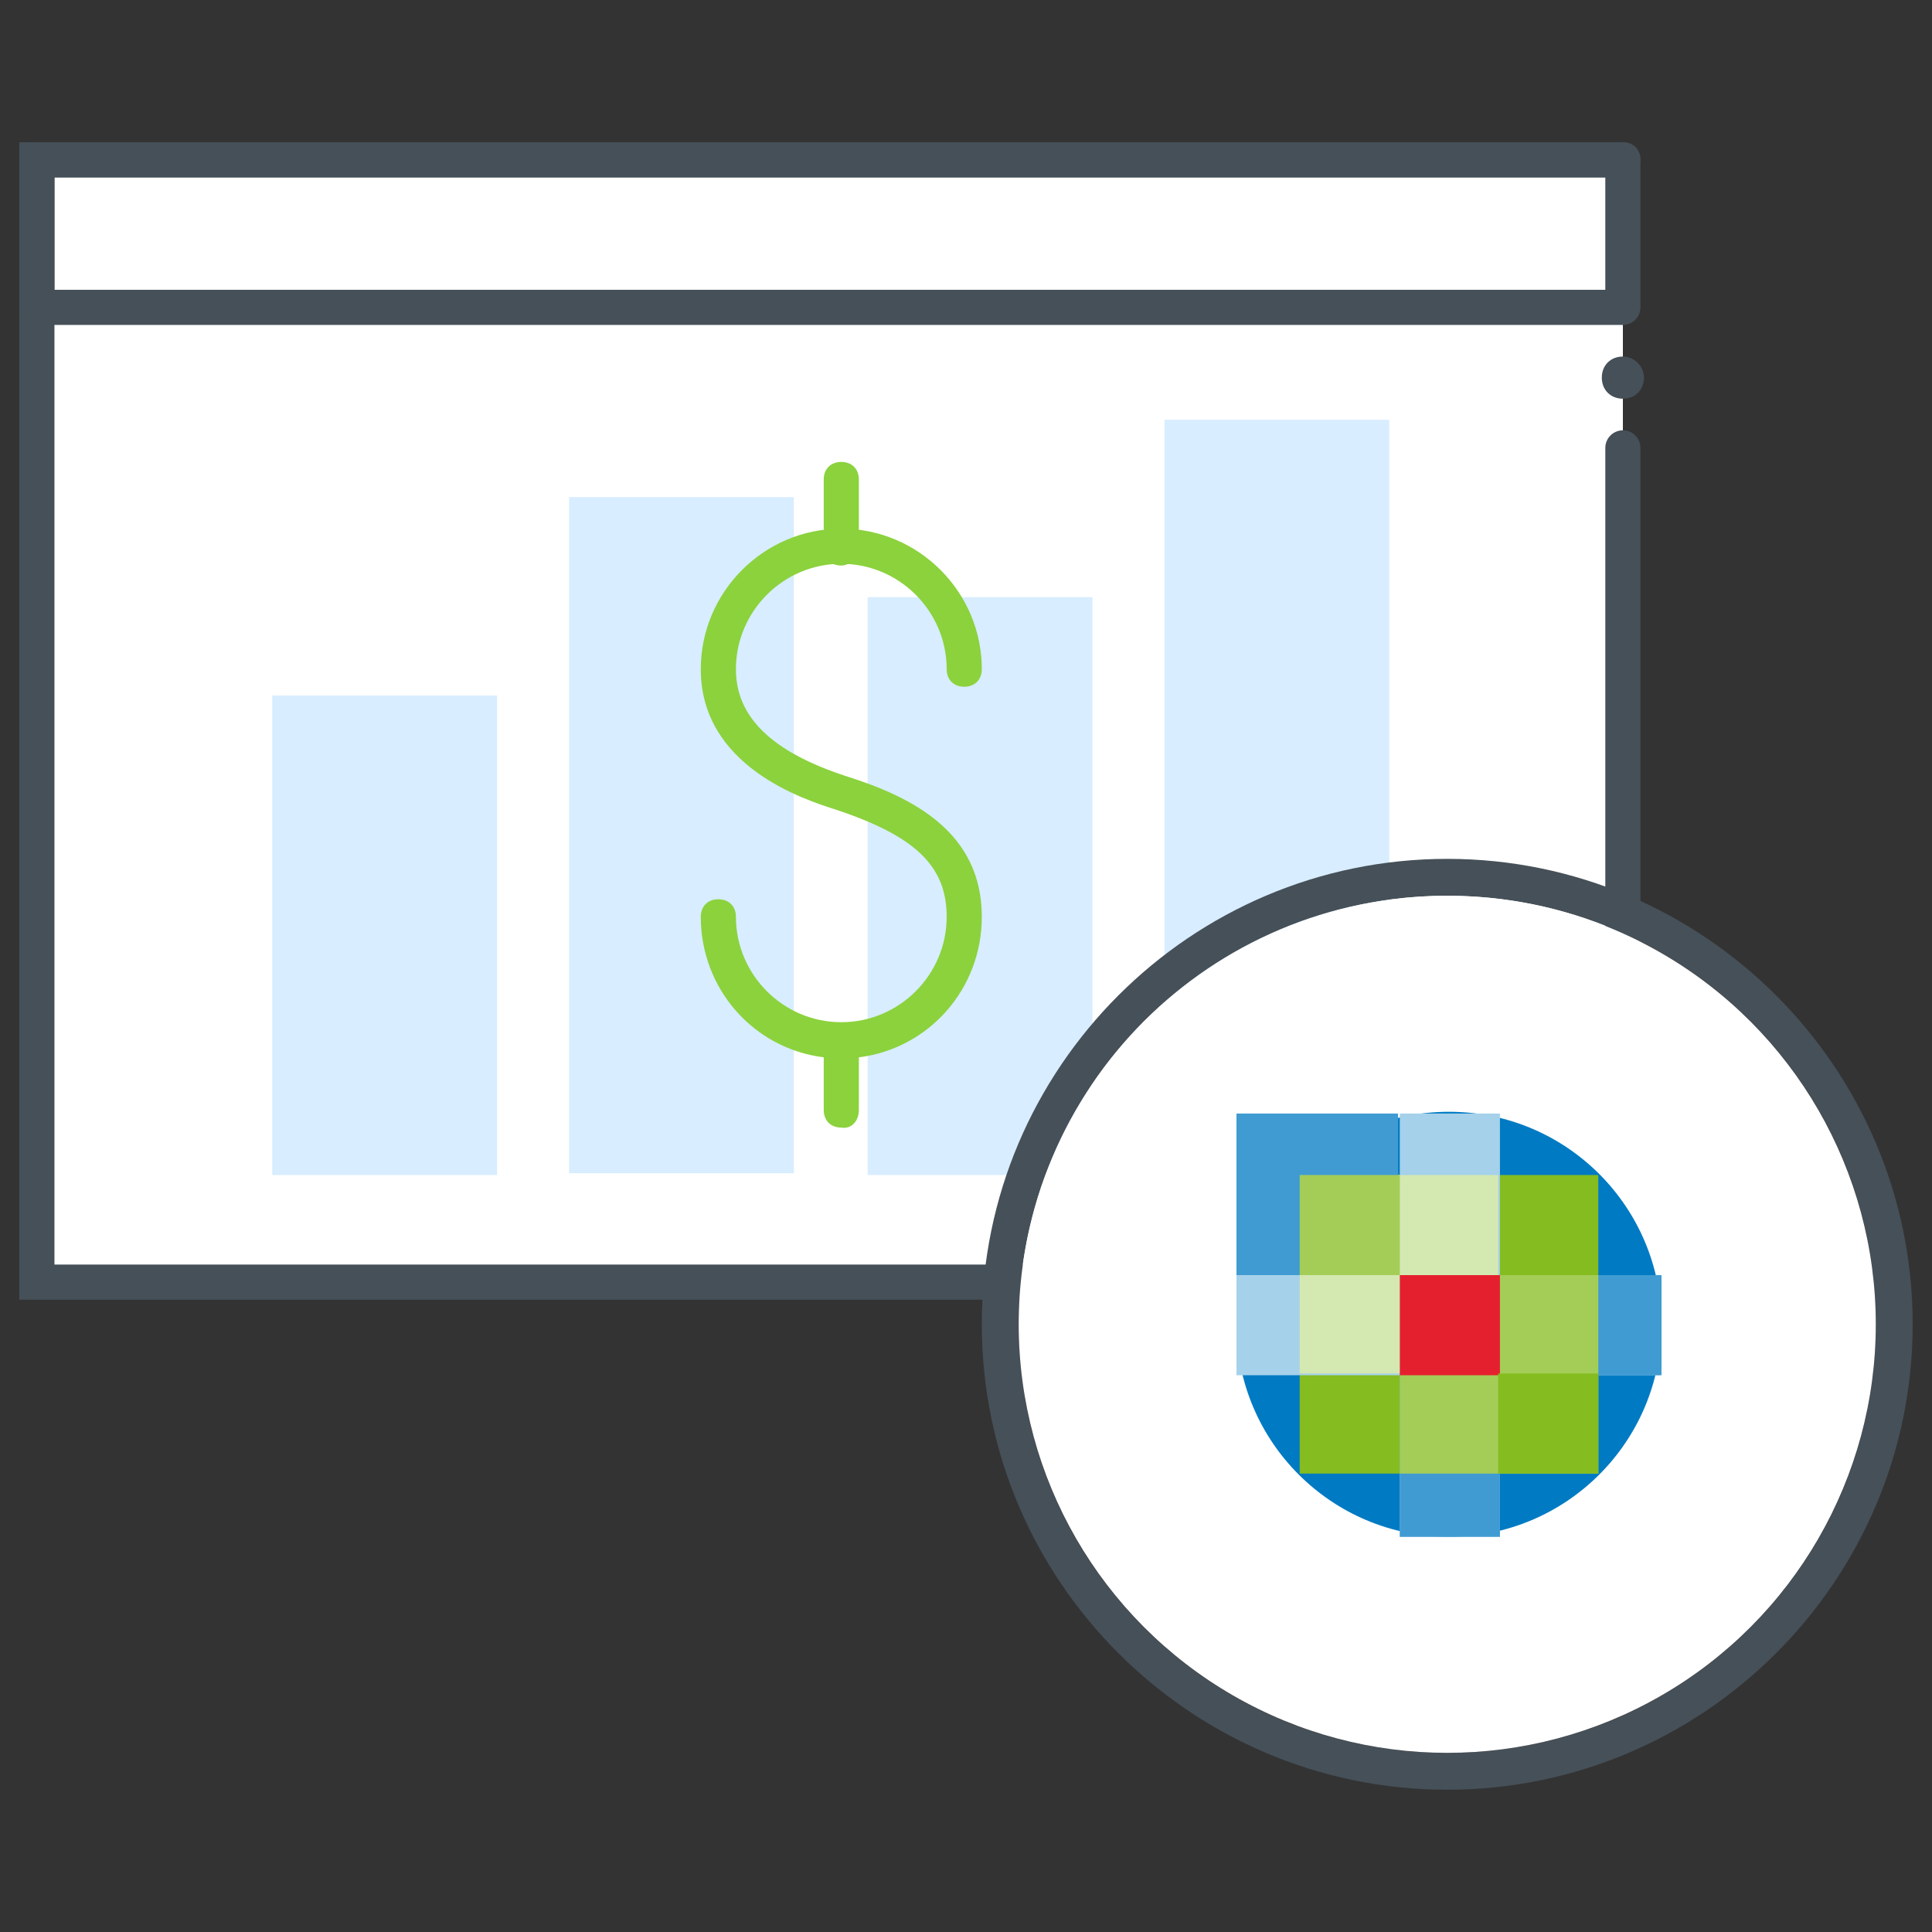
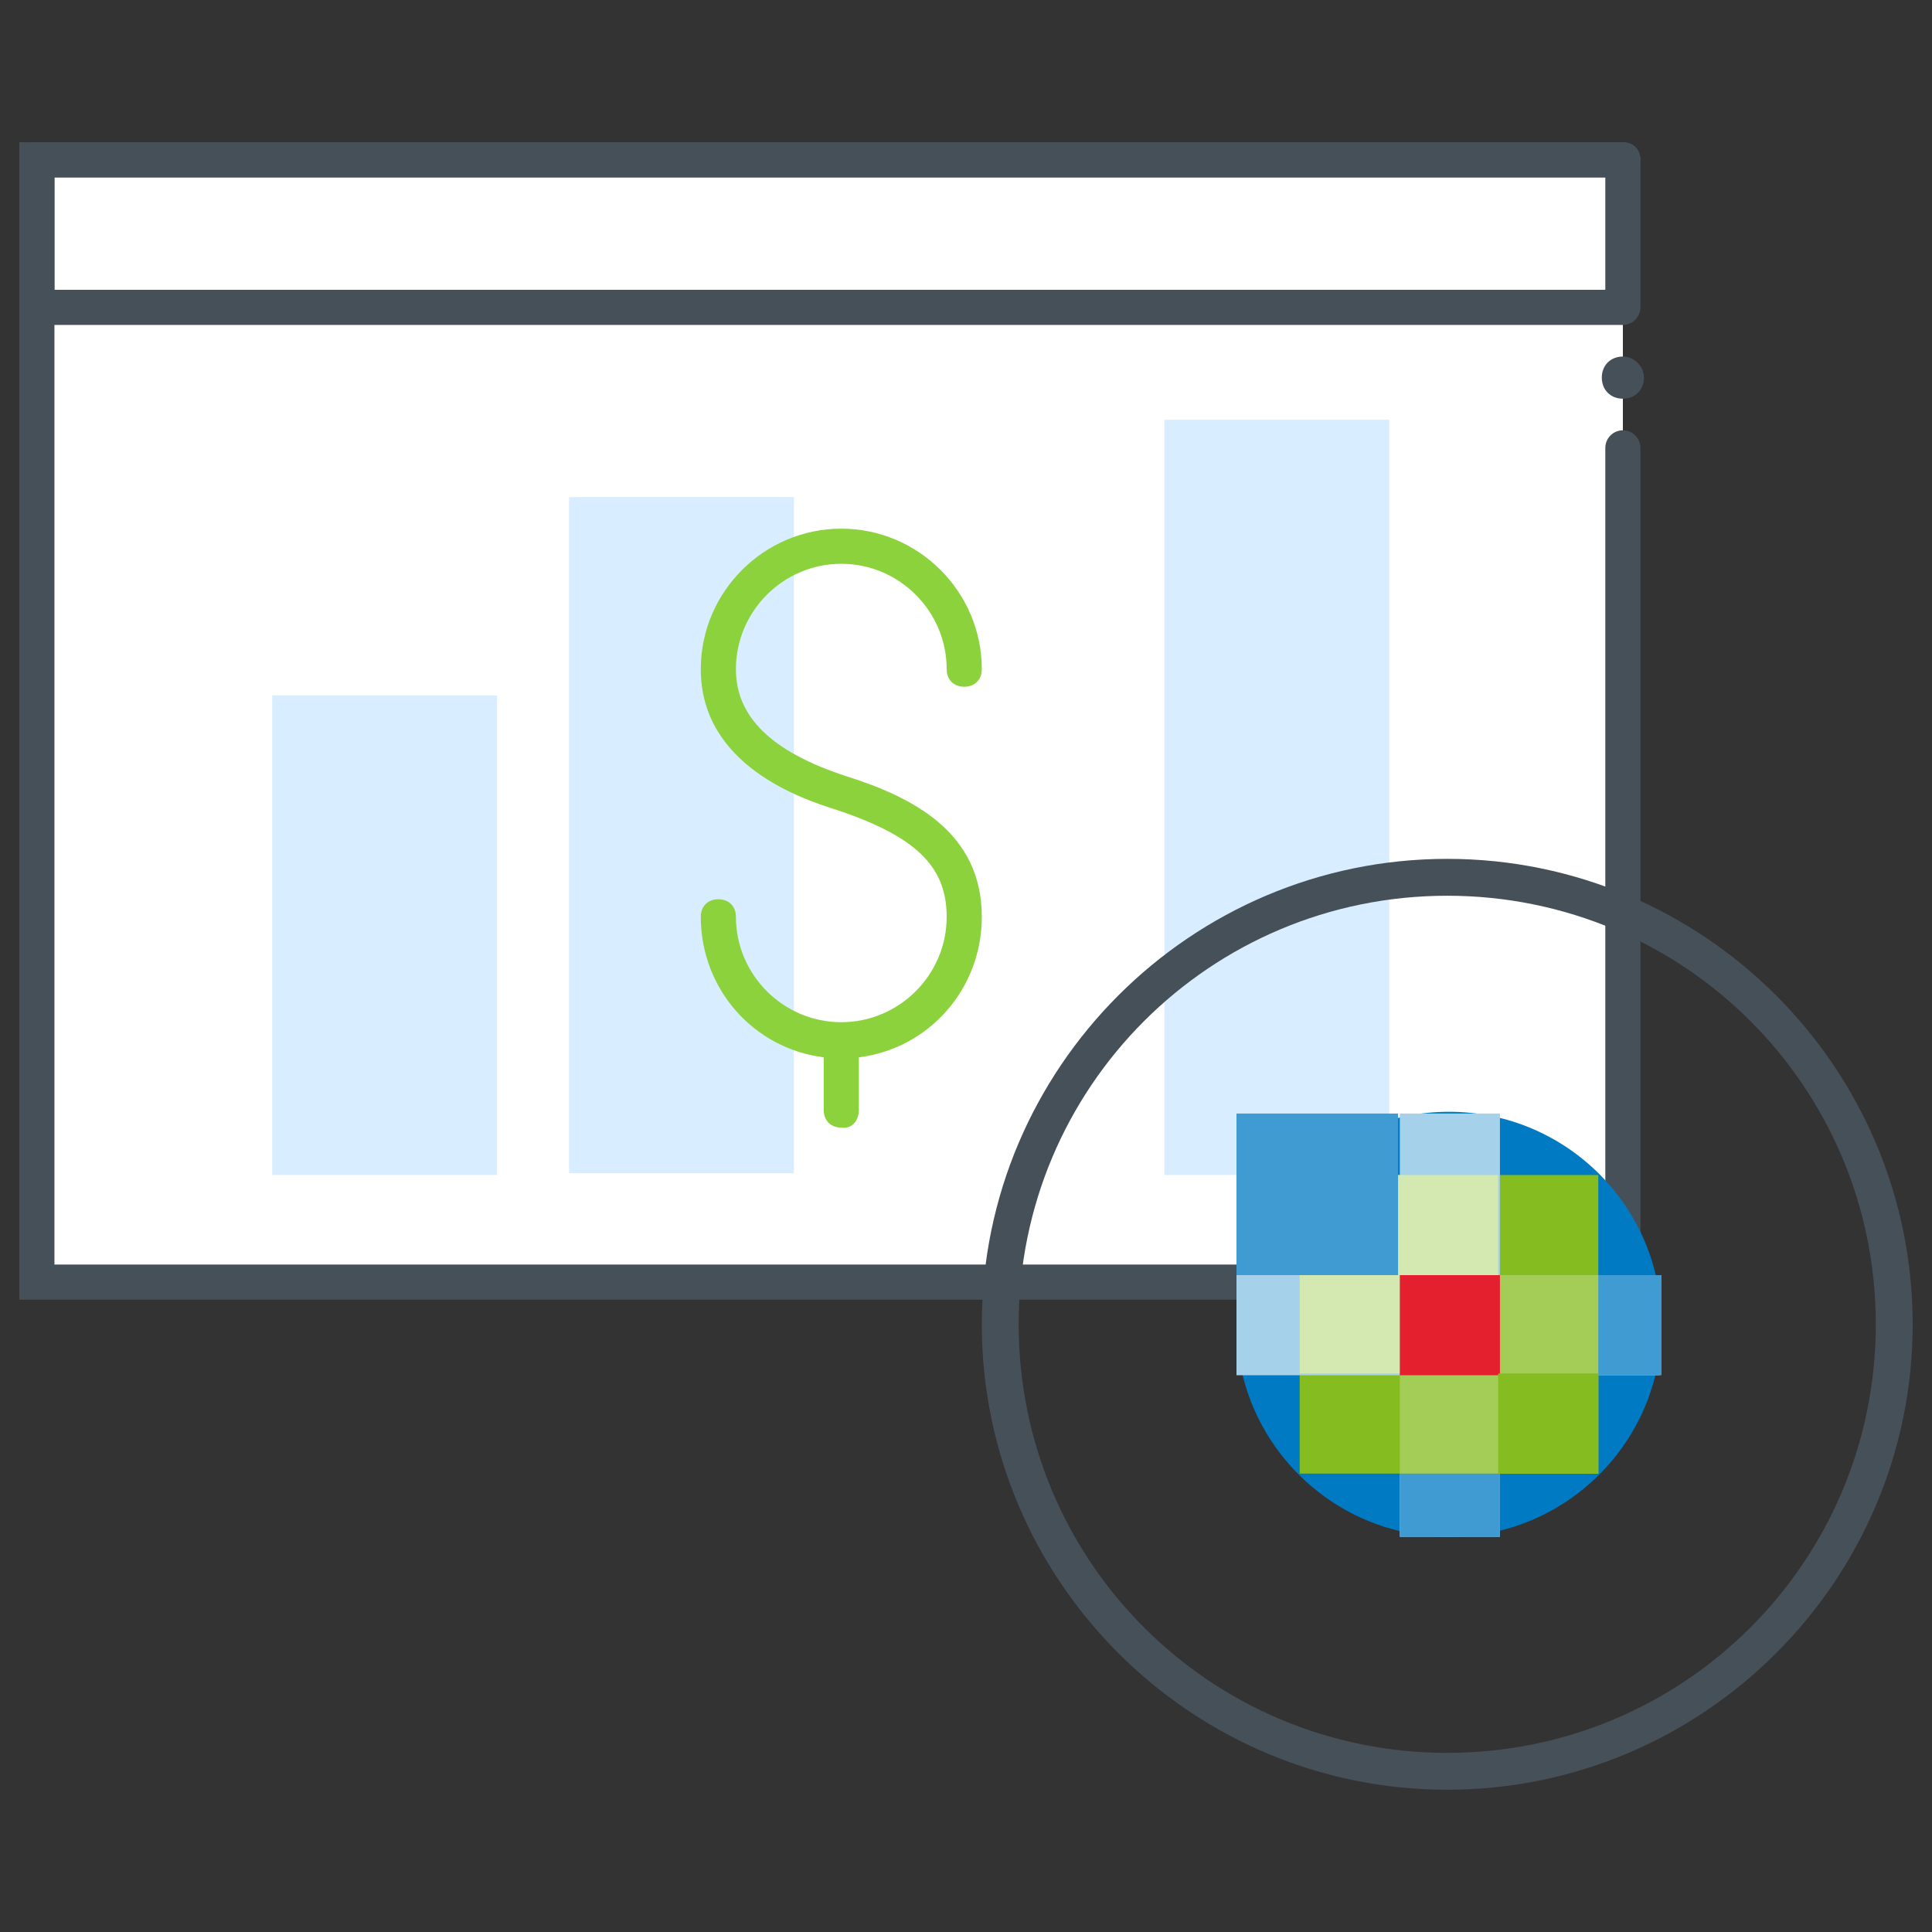
<svg xmlns="http://www.w3.org/2000/svg" version="1.1" id="Layer_1" x="0px" y="0px" viewBox="0 0 110 110" style="enable-background:new 0 0 110 110;" xml:space="preserve">
  <rect x="0" y="0" width="110" height="110" fill="#333333" stroke="none" />
  <style type="text/css">
	.st0{fill:#FFFFFF;}
	.st1{fill:none;stroke:#465058;stroke-width:2;stroke-linecap:round;stroke-miterlimit:10;}
	.st2{fill:#D8EDFF;}
	.st3{fill-rule:evenodd;clip-rule:evenodd;fill:#465058;}
	.st4{fill-rule:evenodd;clip-rule:evenodd;fill:#8BD23D;}
	.st5{fill:#465058;}
	.st6{fill:#007AC3;}
	.st7{fill-rule:evenodd;clip-rule:evenodd;fill:#85BC20;}
	.st8{fill-rule:evenodd;clip-rule:evenodd;fill:#A6D1EA;}
	.st9{fill-rule:evenodd;clip-rule:evenodd;fill:#409BD2;}
	.st10{fill-rule:evenodd;clip-rule:evenodd;fill:#A4CD58;}
	.st11{fill-rule:evenodd;clip-rule:evenodd;fill:#D4E8B1;}
	.st12{fill-rule:evenodd;clip-rule:evenodd;fill:#E5202E;}
</style>
  <g id="Tax">
    <rect x="2.4" y="9.2" class="st0" width="90" height="64" />
    <polyline class="st1" points="92.4,9.1 2.1,9.1 2.1,73 92.4,73 92.4,25.5  " />
    <rect x="15.5" y="39.6" class="st2" width="12.8" height="27.3" />
    <rect x="32.4" y="28.3" class="st2" width="12.8" height="38.5" />
-     <rect x="49.4" y="34" class="st2" width="12.8" height="32.9" />
    <rect x="66.3" y="23.9" class="st2" width="12.8" height="43" />
    <path class="st3" d="M93.6,21.5c0,0.7-0.5,1.2-1.2,1.2c-0.7,0-1.2-0.5-1.2-1.2s0.5-1.2,1.2-1.2c0,0,0,0,0,0   C93.1,20.3,93.6,20.9,93.6,21.5" />
    <path class="st3" d="M92.4,18.5H2.1c-0.6,0-1-0.4-1-1V9.1c0-0.6,0.4-1,1-1h90.3c0.6,0,1,0.4,1,1v8.4C93.4,18,93,18.5,92.4,18.5z    M3.1,16.5h88.3v-6.4H3.1V16.5z" />
    <path class="st4" d="M47.9,64.2c-0.6,0-1-0.4-1-1v-3c-4-0.5-7-3.9-7-8c0-0.6,0.4-1,1-1s1,0.4,1,1c0,3.3,2.7,6,6,6c3.3,0,6-2.7,6-6   c0-2.9-1.8-4.6-6.3-6.1c-1.9-0.6-7.7-2.5-7.7-8c0-4.4,3.6-8,8-8s8,3.6,8,8c0,0.6-0.4,1-1,1s-1-0.4-1-1c0-3.3-2.7-6-6-6   c-3.3,0-6,2.7-6,6c0,2.7,2,4.7,6.3,6.1c3.8,1.2,7.7,3.2,7.7,8c0,4.1-3,7.5-7,8v3C48.9,63.8,48.5,64.3,47.9,64.2" />
-     <path class="st4" d="M47.9,32.2c-0.6,0-1-0.4-1-1v-3.9c0-0.6,0.4-1,1-1s1,0.4,1,1v3.9C48.9,31.7,48.4,32.2,47.9,32.2" />
    <path class="st5" d="M82.4,51c-13.5,0-24.4,10.9-24.4,24.4s10.9,24.4,24.4,24.4c13.5,0,24.4-10.9,24.4-24.4c0,0,0,0,0,0   C106.8,61.9,95.9,51,82.4,51z M82.4,48.9c14.6,0,26.5,11.9,26.5,26.5S97,101.9,82.4,101.9S55.9,90,55.9,75.4   C55.9,60.8,67.8,48.9,82.4,48.9z" />
-     <circle class="st0" cx="82.4" cy="75.4" r="24.4" />
    <circle id="a-12" class="st6" cx="82.5" cy="75.4" r="12.1" />
    <g>
      <path class="st7" d="M74,66.9h17v17H74V66.9z" />
    </g>
    <g>
      <path class="st8" d="M70.4,72.6h24.1v5.7H70.4V72.6z" />
    </g>
    <g>
      <path class="st9" d="M79.7,72.6h14.9v5.7H79.7V72.6z" />
    </g>
    <g>
      <path class="st8" d="M79.7,63.4h5.7v24.1h-5.7V63.4z" />
    </g>
    <g>
-       <path class="st9" d="M79.7,72.6h5.7v14.9h-5.7V72.6z" />
+       <path class="st9" d="M79.7,72.6h5.7v14.9h-5.7z" />
    </g>
    <g>
      <path class="st10" d="M79.7,72.6H91v11.3H79.7V72.6z" />
    </g>
    <g>
      <path class="st11" d="M74,66.9h11.3v11.3H74V66.9z" />
    </g>
    <g>
      <path class="st9" d="M70.4,63.4h9.2v9.2h-9.2V63.4z" />
    </g>
    <g>
      <path class="st12" d="M79.7,72.6h5.7v5.7h-5.7V72.6z" />
    </g>
    <g>
-       <path class="st10" d="M74,66.9h5.7v5.7H74V66.9z" />
-     </g>
+       </g>
    <g>
      <path class="st7" d="M85.3,78.2H91v5.7h-5.7V78.2z" />
    </g>
  </g>
</svg>